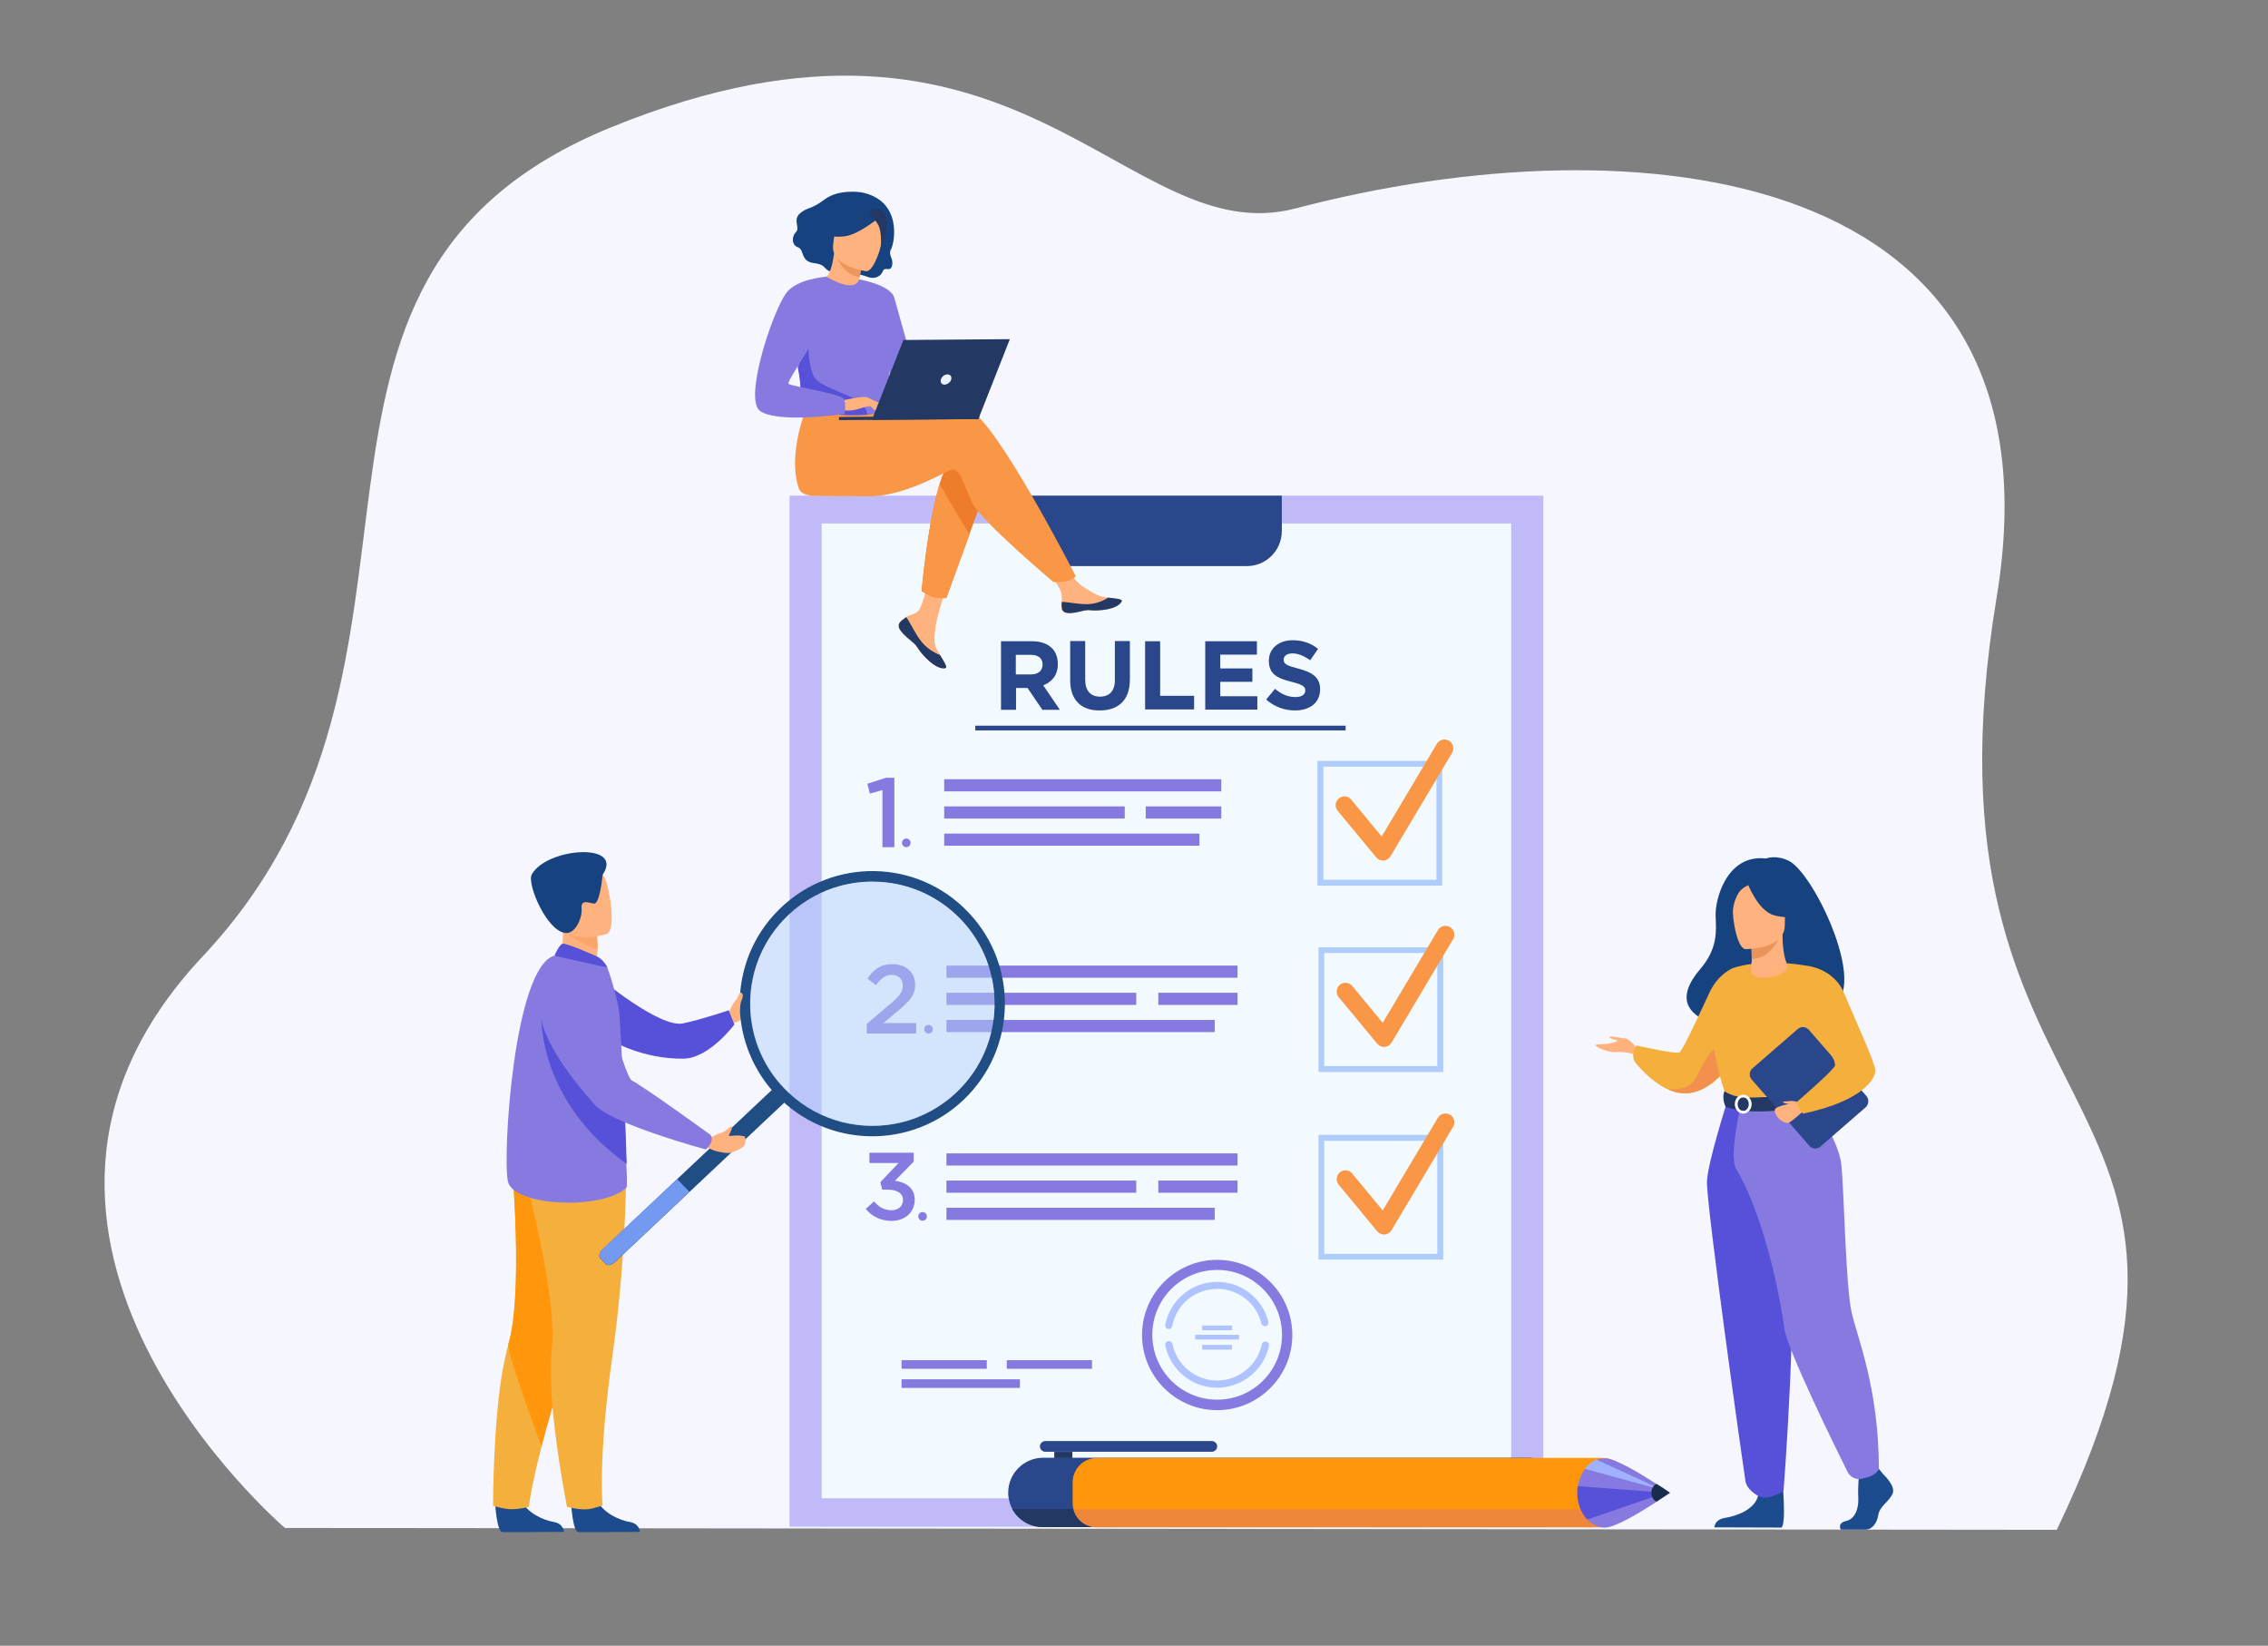
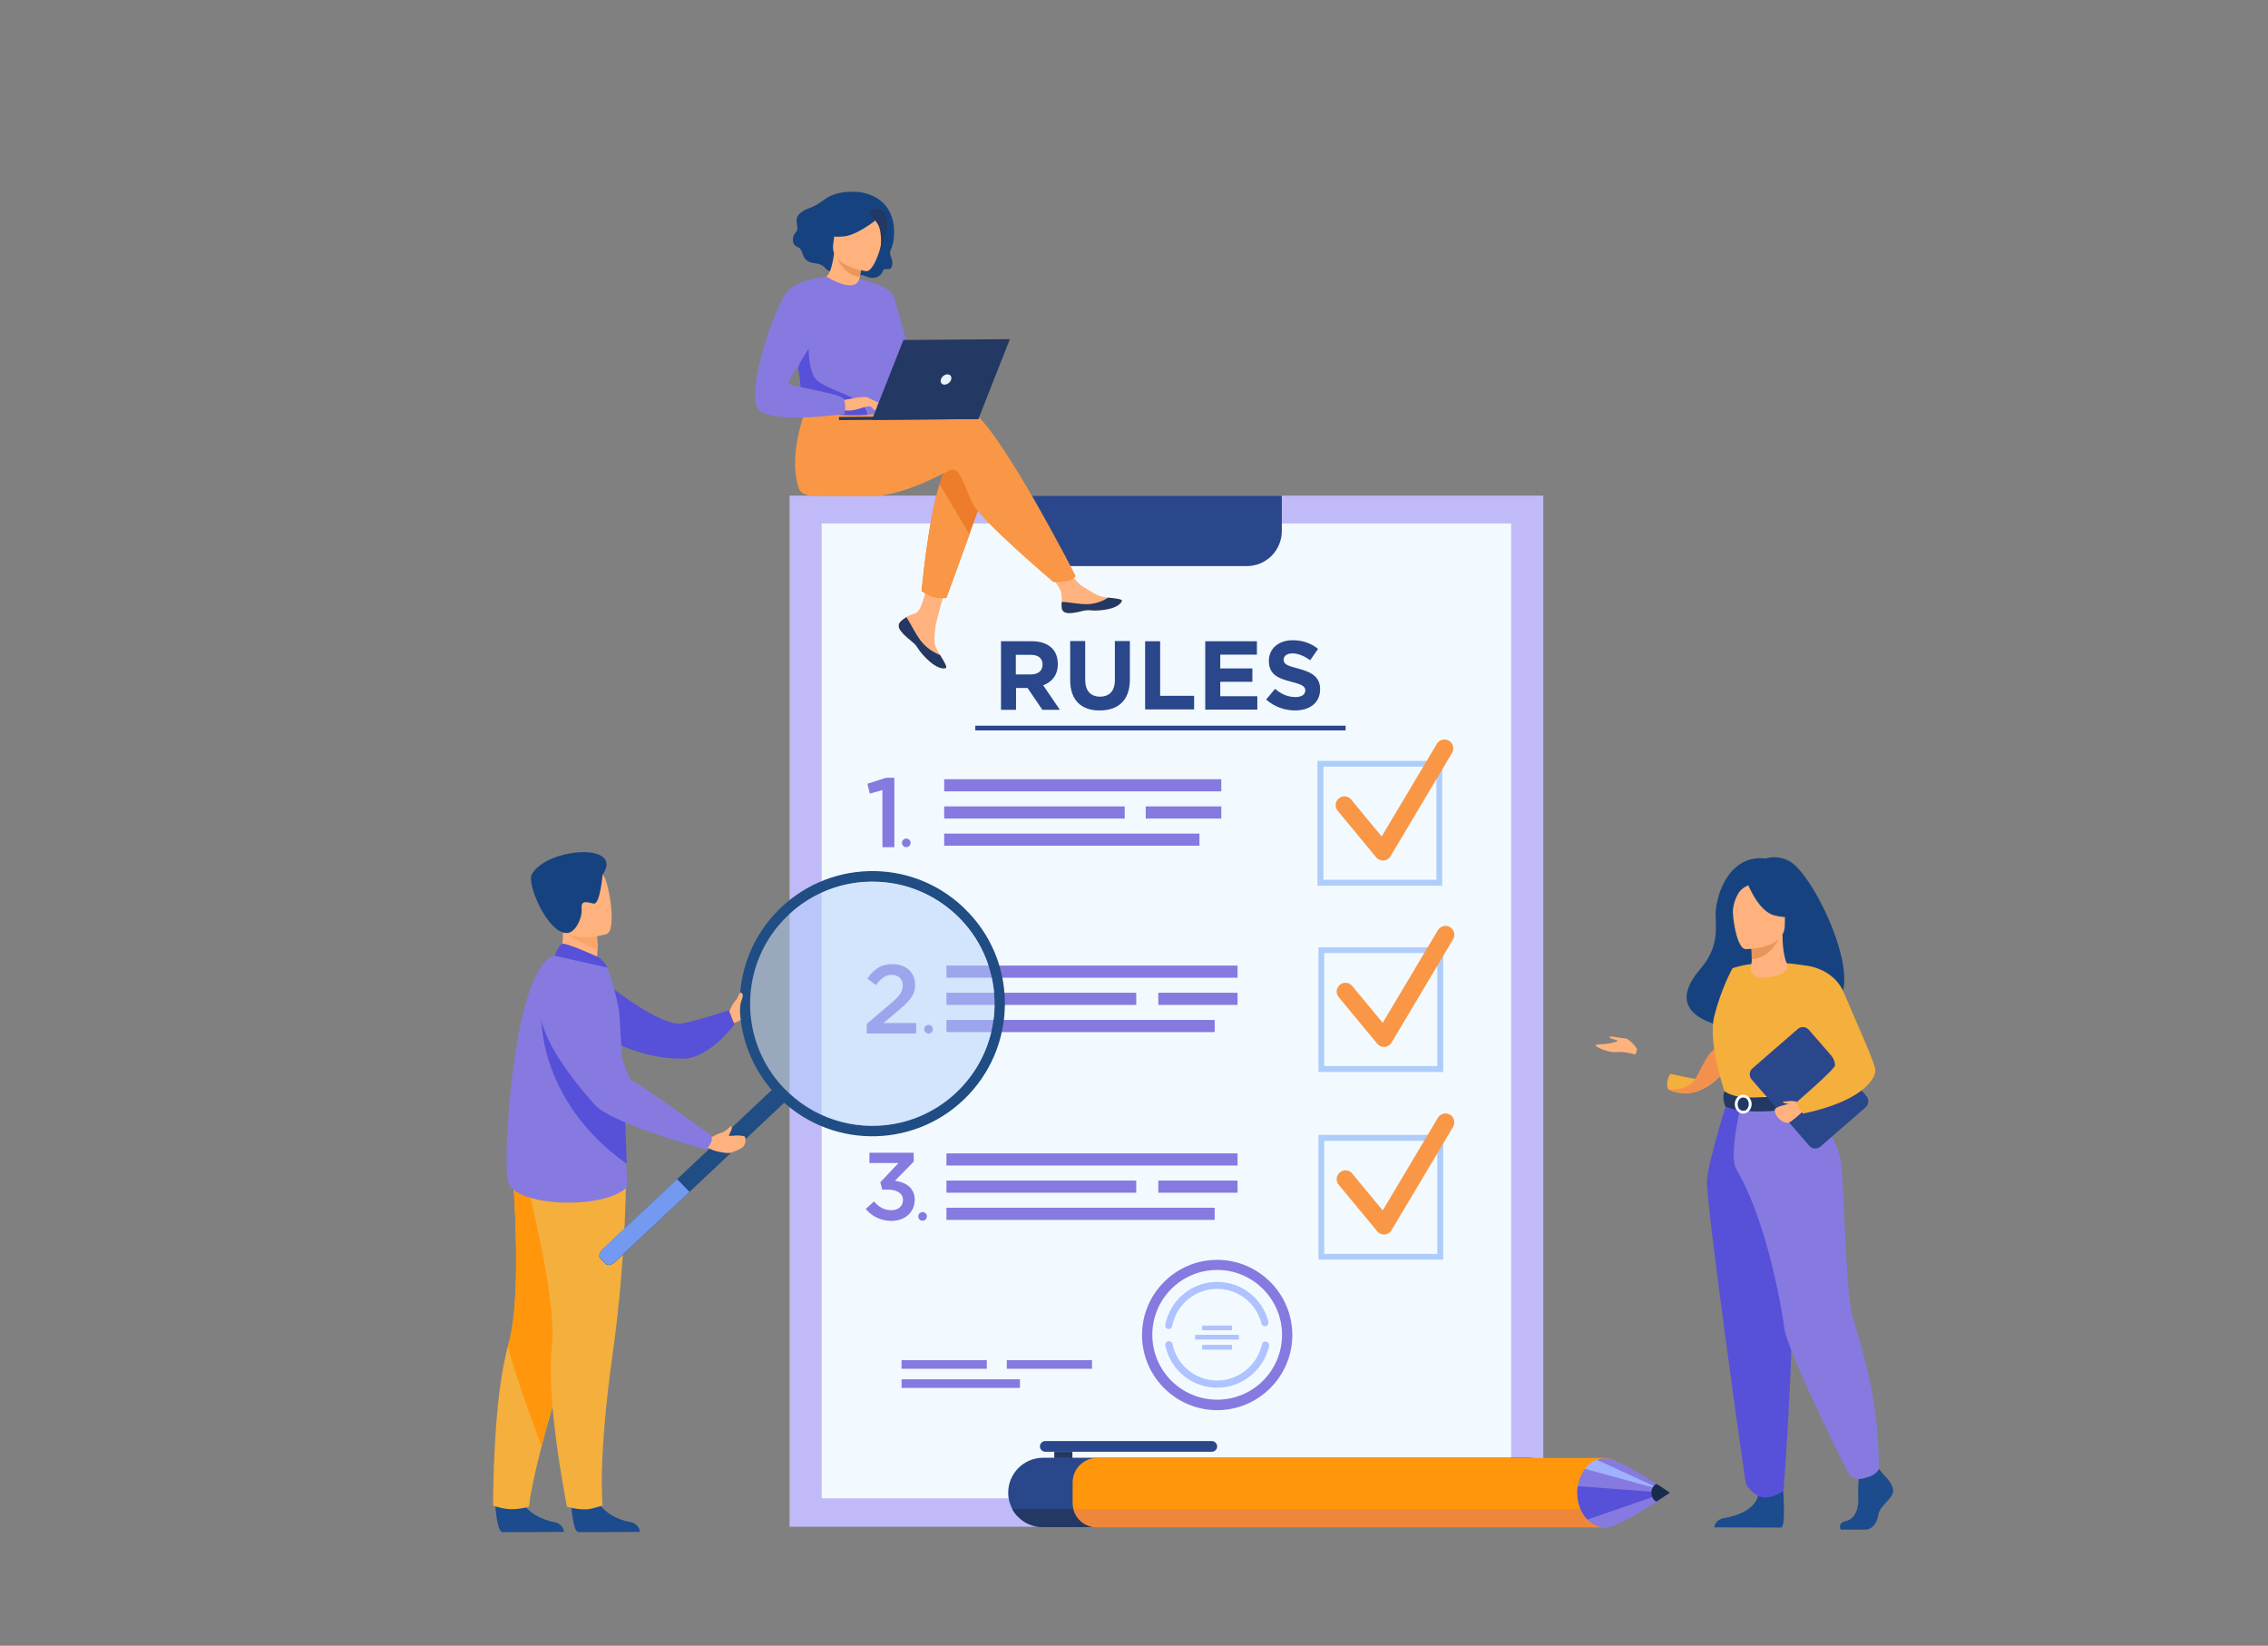
<svg xmlns="http://www.w3.org/2000/svg" version="1.1" id="_x2018_лой_x5F_1" x="0px" y="0px" viewBox="0 0 1101.6 799.2" style="enable-background:new 0 0 1101.6 799.2;" xml:space="preserve">
  <rect x="0" y="0" width="1101.6" height="799.2" fill="#808080" stroke="none" />
  <style type="text/css">
	.st0{fill:#F6F6FE;}
	.st1{fill:#C0BAF8;}
	.st2{fill:#F3FAFF;}
	.st3{fill:#2B478B;}
	.st4{fill:#867AE0;}
	.st5{fill:#AFCDFB;}
	.st6{fill:#F99746;}
	.st7{fill:#AEC3FF;}
	.st8{fill:#FFB27D;}
	.st9{fill:#5750D8;}
	.st10{fill:#1C4B8E;}
	.st11{fill:#F4AF3D;}
	.st12{fill:#FF960B;}
	.st13{fill:#FCA56B;}
	.st14{fill:#164380;}
	.st15{fill:#1F4D84;}
	.st16{fill:#739AF0;}
	.st17{opacity:0.5;}
	.st18{fill:#B3CFF9;}
	.st19{fill:#233862;}
	.st20{fill:#EF873A;}
	.st21{fill:#9FB1FF;}
	.st22{fill:#182D4C;}
	.st23{fill:#F4904D;}
	.st24{fill:#F2CCAA;}
	.st25{fill:#FFFFFF;}
	.st26{fill:#E8945B;}
	.st27{fill:#ED7D2B;}
	.st28{fill:#ED975D;}
	.st29{fill:#EBF3FA;}
</style>
-   <path class="st0" d="M138.4,742c0,0-166.9-142.5-40-277.5c135-143.8,15.4-328.3,198.7-402.8c198.2-80.5,249.2,61.3,332.2,39.5  c165.5-43.4,375.4-22,340.5,188.9c-43.8,264.8,136,231,29.2,452.8L138.4,742z" />
  <rect x="383.5" y="240.7" class="st1" width="366.1" height="500.7" />
  <rect x="399.1" y="254.2" class="st2" width="334.9" height="473.4" />
  <path class="st3" d="M497.1,240.7v17.1c0,9.4,7.6,17.1,17,17.1h91.5c9.4,0,17-7.6,17-17.1v-17.1H497.1z" />
  <g>
    <rect x="437.9" y="660.5" class="st4" width="41.4" height="4.2" />
    <rect x="489" y="660.5" class="st4" width="41.4" height="4.2" />
    <rect x="437.9" y="669.8" class="st4" width="57.5" height="4.2" />
  </g>
  <g>
    <g>
      <path class="st3" d="M486.1,311.4h15.2c4.2,0,7.5,1.2,9.7,3.4c1.8,1.8,2.8,4.5,2.8,7.7c0,5.4-2.9,8.7-7.1,10.3l8.1,11.9h-8.5    l-7.2-10.6h-5.6v10.6h-7.3V311.4z M500.8,327.5c3.6,0,5.6-1.9,5.6-4.8c0-3.1-2.2-4.7-5.7-4.7h-7.3v9.5H500.8z" />
      <path class="st3" d="M519.8,330.3v-19h7.3v18.8c0,5.4,2.7,8.2,7.2,8.2c4.5,0,7.2-2.7,7.2-8v-19h7.3v18.7c0,10-5.6,15-14.6,15    C525.3,345.1,519.8,340.1,519.8,330.3z" />
      <path class="st3" d="M556.2,311.4h7.3v26.5H580v6.6h-23.8V311.4z" />
      <path class="st3" d="M585.5,311.4h25v6.5h-17.8v6.7h15.6v6.5h-15.6v7h18v6.5h-25.3V311.4z" />
      <path class="st3" d="M615,339.7l4.3-5.2c3,2.5,6.1,4,9.9,4c3,0,4.8-1.2,4.8-3.2c0-1.8-1.1-2.8-6.7-4.2c-6.7-1.7-11-3.6-11-10.2    c0-6,4.8-10,11.6-10c4.8,0,9,1.5,12.3,4.2l-3.8,5.5c-2.9-2-5.8-3.3-8.6-3.3c-2.8,0-4.3,1.3-4.3,3c0,2.2,1.4,2.9,7.2,4.4    c6.7,1.8,10.5,4.2,10.5,10c0,6.6-5,10.3-12.2,10.3C624.1,345,619,343.3,615,339.7z" />
    </g>
    <rect x="473.7" y="352.4" class="st3" width="179.9" height="2.3" />
  </g>
  <g>
    <g>
      <path class="st5" d="M700.5,430.1h-60.6v-60.6h60.6V430.1z M642.8,427.2h54.9v-54.9h-54.9V427.2z" />
    </g>
    <g>
      <path class="st6" d="M671.7,417.9c-1.3,0-2.5-0.6-3.3-1.6l-18.7-22.6c-1.5-1.8-1.2-4.5,0.6-6c1.8-1.5,4.5-1.3,6,0.6l14.8,17.9    l26.8-45c1.2-2,3.8-2.7,5.9-1.5c2,1.2,2.7,3.8,1.5,5.9l-29.9,50.2c-0.7,1.2-2,2-3.3,2.1C671.9,417.9,671.8,417.9,671.7,417.9z" />
    </g>
  </g>
  <g>
    <g>
      <g>
        <rect x="458.6" y="378.4" class="st4" width="134.6" height="5.9" />
      </g>
      <g>
        <rect x="458.6" y="404.8" class="st4" width="124" height="5.9" />
      </g>
      <g>
        <rect x="556.5" y="391.6" class="st4" width="36.7" height="5.9" />
        <rect x="458.6" y="391.6" class="st4" width="87.7" height="5.9" />
      </g>
    </g>
    <g>
      <g>
        <path class="st4" d="M428.5,383.7l-6,1.7l-1.2-4.8l9-2.9h4.1v33.7h-5.8V383.7z" />
      </g>
      <path class="st4" d="M438.1,409.3c0-1.2,1-2.1,2.1-2.1c1.2,0,2.1,1,2.1,2.1c0,1.2-1,2.1-2.1,2.1    C439.1,411.4,438.1,410.5,438.1,409.3z" />
    </g>
  </g>
  <g>
    <g>
      <path class="st5" d="M701,520.6h-60.6V460H701V520.6z M643.2,517.7h54.9v-54.9h-54.9V517.7z" />
    </g>
    <g>
      <path class="st6" d="M672.2,508.4c-1.3,0-2.5-0.6-3.3-1.6l-18.7-22.6c-1.5-1.8-1.2-4.5,0.6-6c1.8-1.5,4.5-1.2,6,0.6l14.8,17.9    l26.8-45c1.2-2,3.8-2.7,5.9-1.5c2,1.2,2.7,3.8,1.5,5.9l-29.9,50.2c-0.7,1.2-2,2-3.3,2.1C672.4,508.4,672.3,508.4,672.2,508.4z" />
    </g>
  </g>
  <g>
    <g>
      <g>
        <path class="st4" d="M420.9,497.3l11.4-9.7c4.6-3.8,6.2-6,6.2-9c0-3.3-2.3-5.2-5.4-5.2c-3,0-5.1,1.7-7.7,5l-4.1-3.2     c3.2-4.5,6.3-7,12.2-7c6.5,0,11,4,11,10c0,5.2-2.8,8-8.6,12.9l-6.8,5.7H445v5.1h-24V497.3z" />
      </g>
      <path class="st4" d="M448.9,499.8c0-1.2,0.9-2.1,2.1-2.1c1.2,0,2.1,0.9,2.1,2.1c0,1.2-0.9,2.1-2.1,2.1    C449.9,501.9,448.9,501,448.9,499.8z" />
    </g>
    <g>
      <g>
        <g>
          <rect x="459.7" y="468.9" class="st4" width="141.4" height="5.9" />
        </g>
        <g>
          <rect x="459.7" y="495.3" class="st4" width="130.3" height="5.9" />
        </g>
        <g>
          <rect x="562.6" y="482.1" class="st4" width="38.5" height="5.9" />
          <rect x="459.7" y="482.1" class="st4" width="92.2" height="5.9" />
        </g>
      </g>
    </g>
  </g>
  <g>
    <g>
      <path class="st5" d="M701,611.7h-60.6v-60.6H701V611.7z M643.2,608.9h54.9V554h-54.9V608.9z" />
    </g>
    <g>
      <path class="st6" d="M672.2,599.5c-1.3,0-2.5-0.6-3.3-1.6l-18.7-22.6c-1.5-1.8-1.2-4.5,0.6-6c1.8-1.5,4.5-1.3,6,0.6l14.8,17.9    l26.8-45c1.2-2,3.8-2.7,5.9-1.5c2,1.2,2.7,3.8,1.5,5.9l-29.9,50.2c-0.7,1.2-2,2-3.3,2.1C672.4,599.5,672.3,599.5,672.2,599.5z" />
    </g>
  </g>
  <g>
    <g>
      <g>
        <rect x="459.7" y="560.1" class="st4" width="141.4" height="5.9" />
      </g>
      <g>
        <rect x="459.7" y="586.5" class="st4" width="130.3" height="5.9" />
      </g>
      <g>
        <rect x="562.6" y="573.3" class="st4" width="38.5" height="5.9" />
        <rect x="459.7" y="573.3" class="st4" width="92.2" height="5.9" />
      </g>
    </g>
  </g>
  <g>
    <g>
      <path class="st4" d="M420.5,587.1l4-3.7c2.3,2.7,4.9,4.3,8.5,4.3c3.2,0,5.6-1.9,5.6-5c0-3.2-2.9-5-7.5-5h-2.6l-0.9-3.6l8.8-9.3    h-14.1v-5h21.5v4.3l-9.1,9.3c5.2,0.7,9.6,3.4,9.6,9.2c0,6-4.6,10.3-11.4,10.3C427.3,592.8,423.3,590.4,420.5,587.1z" />
    </g>
    <path class="st4" d="M446,590.7c0-1.1,0.9-2.1,2.1-2.1c1.1,0,2.1,0.9,2.1,2.1s-0.9,2.1-2.1,2.1C446.9,592.8,446,591.8,446,590.7z" />
  </g>
  <g>
    <path class="st7" d="M591.2,673.9c-12.2,0-22.7-8.6-25.2-20.5c-0.2-1,0.4-1.9,1.4-2.1c0.9-0.2,1.9,0.4,2.1,1.4   c2.1,10.3,11.2,17.7,21.7,17.7c10.4,0,19.5-7.4,21.7-17.5c0.2-1,1.1-1.6,2.1-1.4c0.9,0.2,1.6,1.1,1.4,2.1   C613.8,665.4,603.2,673.9,591.2,673.9z" />
  </g>
  <g>
    <path class="st7" d="M567.7,645.4c-0.1,0-0.2,0-0.3,0c-1-0.2-1.6-1.1-1.4-2.1c2.3-12,12.9-20.8,25.2-20.8c11.8,0,22,8,24.9,19.4   c0.2,0.9-0.3,1.9-1.3,2.1c-0.9,0.2-1.9-0.3-2.1-1.3c-2.5-9.9-11.3-16.8-21.5-16.8c-10.6,0-19.8,7.5-21.8,17.9   C569.2,644.8,568.5,645.4,567.7,645.4z" />
  </g>
  <g>
    <path class="st4" d="M591.2,684.8c-20.1,0-36.5-16.4-36.5-36.5c0-20.1,16.4-36.5,36.5-36.5s36.5,16.4,36.5,36.5   C627.7,668.4,611.3,684.8,591.2,684.8z M591.2,616.7c-17.4,0-31.5,14.1-31.5,31.5c0,17.4,14.1,31.5,31.5,31.5   c17.4,0,31.5-14.1,31.5-31.5C622.7,630.9,608.6,616.7,591.2,616.7z" />
  </g>
  <g>
    <rect x="583.9" y="643.7" class="st7" width="14.5" height="2.3" />
    <rect x="583.9" y="653.1" class="st7" width="14.5" height="2.3" />
    <rect x="580.5" y="648.2" class="st7" width="21.3" height="2.3" />
  </g>
  <path class="st8" d="M354.2,491.2c0,0,1.1-2.6,1.9-3.8c0.7-1.2,3.9-4.8,4.4-4c0.5,0.8,2.7,6.2,1.5,7.7c-1.1,1.5,0.1,4.1-5.6,5.7  L354.2,491.2z" />
  <path class="st9" d="M291.3,475c0,0,29,24.2,40.3,22c8.8-1.8,22.4-6.4,22.4-6.4l2.7,6.9c0,0-12.2,16.5-24.8,16.6  c-19.8,0.2-34.5-8.6-34.5-8.6L291.3,475z" />
  <path class="st10" d="M240.5,730.2c0,0,0.8,13.6,3.5,13.8c0.3,0,13.3,0,13.3,0l16.6-0.1c0,0-0.1-4-4.9-4.8  c-4.8-0.8-12.9-4.2-15.9-10.6C249.9,721.7,240.5,730.2,240.5,730.2z" />
  <path class="st11" d="M239.5,731.2c0,0,5,1.7,9,1.7c4.4,0,8.4-1.2,8.4-1.2s0.9-9.2,6.2-29.4c2.7-10.6,6.6-24.2,12.2-41.1  c15.4-46.7,20-74.1,20.5-76.7c0-0.1,0-0.2,0-0.2l0,0l-47.2-20.7c0,0,5.8,64.4-1.6,89.1c-1,3.5-1.9,7.5-2.7,11.8  C239.4,691.4,239.5,731.2,239.5,731.2z" />
  <path class="st12" d="M263,702.3c2.7-10.6,6.6-24.2,12.2-41.1c15.4-46.7,20-74.1,20.5-76.7c0-0.1,0-0.1,0-0.2l-47.2-20.7  c0,0,5.8,64.4-1.6,89.1C245.8,656.2,263,702.3,263,702.3z" />
  <path class="st10" d="M277.4,730.2c0,0,0.8,13.6,3.5,13.8c0.3,0,13.3,0,13.3,0l16.6-0.1c0,0-0.1-4-4.9-4.8  c-4.8-0.8-12.9-4.2-15.9-10.6C286.8,721.7,277.4,730.2,277.4,730.2z" />
  <path class="st11" d="M304.1,565.1c0,0,0.6,41.7-6.6,93c-7.2,51.2-4.8,73-4.8,73s-5,1.6-7,1.8c-5.1,0.4-10.3-1.2-10.3-1.2  s-10.3-51.3-7.4-76.9c3-25.6-14.2-88-14.2-88L304.1,565.1z" />
  <path class="st8" d="M270.6,467.5l9.2,6l8.4-2.4c1.5-2.2,1.9-6.4,2-10.1c0-3.6-0.3-6.7-0.3-6.7l-12.4-5.5l-4.6-2  c0,0.1,0.4,3.8,0.4,4.4C274.1,460.9,270.6,467.5,270.6,467.5z" />
  <path class="st4" d="M304.3,576.7c-11.5,11.1-54.9,9.2-57.6-3c-2.7-12.2,2.9-103.9,22.5-109.6c4.1-1.2,25.8,5.8,25.8,5.8  s3.4,8.9,5.6,20.3c0.4,2.2,1.7,25.6,2.6,47.6c0.4,10.3,0.8,20.2,1,27.4C304.6,572,304.6,576.5,304.3,576.7z" />
  <path class="st13" d="M274.2,451.4c2.5,4.3,11.4,8,16.1,9.7c0-3.6-0.3-6.7-0.3-6.7l-12.4-5.5C274.7,448.8,273,449.5,274.2,451.4z" />
  <path class="st8" d="M294.6,453.6c0,0-20,6.2-23.7-6.3c-3.7-12.5-8.8-20.2,3.9-24.7c12.6-4.5,16.5-0.5,18.8,3.4  C295.8,429.9,299.7,451.7,294.6,453.6z" />
  <path class="st14" d="M292.7,424.8c0,0-1.3,14.6-4.3,14c-3-0.6-6.3-2-5.9,2.4c0.4,4.4-2.9,11.9-7.3,11.9c-9.3,0-19.5-24-16.9-28.5  C265.7,411.5,303.4,408.9,292.7,424.8z" />
  <path class="st9" d="M289.8,464.4c-0.3-0.1-14.9-6.7-16.6-6.1c-1.7,0.6-3.9,5.8-3.9,5.8l25.8,5.8  C295.1,469.9,293.1,465.8,289.8,464.4z" />
  <g>
    <path class="st15" d="M381,535.4l-82.2,77.4c-1.6,1.5-3.6,2-4.5,1.1l-2.8-2.9c-0.9-0.9-0.3-2.9,1.3-4.4l82.2-77.4   c1.6-1.5,3.6-2,4.5-1.1l2.8,2.9C383.2,531.9,382.6,533.9,381,535.4z" />
    <path class="st16" d="M334.9,578.8l-36.1,33.9c-1.6,1.5-3.6,2-4.5,1.1l-2.8-2.9c-0.9-0.9-0.3-2.9,1.3-4.4l36.1-33.9L334.9,578.8z" />
    <path class="st15" d="M362.1,506.2c3.2,10.4,9,20.1,17.5,28.1c25.9,24.4,66.7,23.1,91-2.8c24-25.6,23.2-65.6-1.8-90   c-0.3-0.3-0.7-0.7-1-1c-25.9-24.4-66.6-23.1-91,2.8C360.4,460.7,355.6,484.9,362.1,506.2z M380.5,446.8   c14.2-15.1,34.4-21.1,53.4-17.8c11.1,1.9,21.7,7,30.5,15.2c23.9,22.4,25,60,2.6,83.8c-8.3,8.8-18.6,14.5-29.5,17.1   c-18.7,4.4-39.3-0.3-54.4-14.5C359.2,508.2,358.1,470.6,380.5,446.8z" />
    <g class="st17">
      <path class="st18" d="M466.9,528.1c-8.3,8.8-18.6,14.5-29.5,17.1c-18.7,4.4-39.3-0.3-54.4-14.5c-23.9-22.4-25-60-2.6-83.8    c14.2-15.1,34.4-21.1,53.4-17.8c11.1,1.9,21.7,7,30.5,15.2C488.2,466.7,489.4,504.2,466.9,528.1z" />
    </g>
  </g>
  <path class="st9" d="M304.4,565.2c-45.3-32.3-41.5-75.3-41.5-75.3c16.5,9.3,33,30,40.5,47.9C303.8,548,304.2,557.9,304.4,565.2z" />
  <g>
    <path class="st8" d="M349.1,550.5c3.2-0.7,5.3-3.2,5.8-3.6c0,0,1.4,0.1-0.2,3c-0.1,0.2-0.4,0.9-0.6,1.3c-0.1,0.2,0,0.4,0.2,0.4   c1.8,0.1,3.7-0.6,7.2,0.2c0.5,0.1,0.6,1.3,0.6,1.8c0,0.8,0,1.8-1,3.1c-0.6,0.8-2.2,1.6-5.7,3c-1.4,0.5-5.2,0.1-8.9-1.1l-2.9-1.3   l0.9-5.4l0.7,0.2C346.4,552.2,347.9,550.8,349.1,550.5z" />
    <path class="st4" d="M276.9,469.9c0,0-40.7,7.7,12,66.6c8.4,9.4,53.9,21.7,53.9,21.7s4.6-3.9,2.3-7.1c0,0-31.3-22.7-38.2-26.4   c-3.1-1.6-12-36.3-17.1-44.7C284.8,471.8,276.9,469.9,276.9,469.9z" />
  </g>
  <path class="st8" d="M355.3,491.9c0,0,1.3-2.5,1.6-3.9c0.3-1.3,1.9-5.3,2.6-5.9c0.3-0.3,1.2,0.1,1.3,1.3c0,0.5-0.2,1.5-0.7,2.6  c-0.7,1.8-0.6,4.3-0.9,5.1C358.7,493.1,355.3,491.9,355.3,491.9z" />
  <g>
    <path class="st3" d="M489.7,724.8c0,0.7,0,1.4,0.1,2c0.3,2.1,0.9,4.2,1.9,6c0.8,1.4,1.7,2.7,2.9,3.8c3,3,7.2,4.9,11.9,4.9h236   c9.3,0,16.8-7.5,16.8-16.8c0-4.6-1.9-8.8-4.9-11.9c-3-3-7.2-4.9-11.9-4.9h-236C497.2,708,489.7,715.6,489.7,724.8z" />
    <path class="st3" d="M507.7,705h80.9c1.4,0,2.6-1.2,2.6-2.6l0,0c0-1.4-1.2-2.6-2.6-2.6h-80.9c-1.4,0-2.6,1.2-2.6,2.6l0,0   C505.1,703.8,506.3,705,507.7,705z" />
    <rect x="512.2" y="705" transform="matrix(-1 -1.224647e-16 1.224647e-16 -1 1033.073 1413.048)" class="st19" width="8.8" height="3" />
    <path class="st19" d="M491.7,732.9c0.8,1.4,1.7,2.7,2.9,3.8c3,3,7.2,4.9,11.9,4.9h50v-8.8H491.7z" />
    <path class="st12" d="M790.5,719.9v9.8c0,1.1-0.1,2.1-0.4,3.1c-1.4,5-6,8.8-11.4,8.8H532.8c-5.5,0-10.1-3.7-11.4-8.8   c-0.3-1-0.4-2-0.4-3.1v-9.8c0-6.6,5.3-11.9,11.9-11.9h245.8C785.2,708,790.5,713.4,790.5,719.9z" />
    <path class="st20" d="M790.1,732.9c-1.4,5-6,8.8-11.4,8.8H532.8c-5.5,0-10.1-3.7-11.4-8.8H790.1z" />
    <g>
      <path class="st4" d="M766.1,724.9c0,5.2,1.9,9.9,4.9,13c0.1,0.1,0.1,0.1,0.2,0.2c2.3,2.3,5.2,3.7,8.4,3.7c5,0,17.3-7.5,25-12.5    c3.8-2.5,6.5-4.3,6.5-4.3s-2.6-1.9-6.5-4.3c-7.6-5-20-12.5-25-12.5c-1.4,0-2.8,0.3-4.1,0.8c-2.2,0.9-4.1,2.4-5.7,4.5    c-1.7,2.2-2.9,5.1-3.4,8.2c0,0,0,0.1,0,0.1C766.2,722.7,766.1,723.8,766.1,724.9z" />
      <path class="st9" d="M766.1,724.9c0,5.2,1.9,9.9,4.9,13l37.8-13l-42.5-3.2C766.2,722.7,766.1,723.8,766.1,724.9z" />
      <path class="st21" d="M769.8,713.3l37.7,10.3l-32.1-14.8C773.2,709.7,771.3,711.3,769.8,713.3z" />
      <path class="st22" d="M802.1,724.9c0,2,1,3.7,2.5,4.3c3.8-2.5,6.5-4.3,6.5-4.3s-2.6-1.9-6.5-4.3    C803.1,721.2,802.1,722.9,802.1,724.9z" />
    </g>
  </g>
  <g>
    <path class="st14" d="M869,418.1c-6.3-3.2-11.3-1.2-11.3-1.2c-19.1-2.2-24.7,20.1-24.4,27.7c0.3,7.7,1.1,15.9-7.4,25.9   c-24.7,28.8,27,30.1,27,30.1c0.4-23,28-14.6,26.8-12.3C915.1,496.8,883.2,425.5,869,418.1z" />
    <path class="st8" d="M795.2,509.4c0,0-3.4-5.1-6.1-5.2c-2.7-0.1-7.7-1.5-7.3-0.5c0.4,1,3.5,1.1,3.8,1.7c0.3,0.6-4.6,1.5-6,1.6   c-1.4,0.1-4.7,0-4.6,0.7c0.1,0.7,6,3.6,10.1,3.2c4.1-0.4,9.3,1.2,9.3,1.2L795.2,509.4z" />
-     <path class="st11" d="M843.9,511.1c0,0-1.8,3.6-5.1,7.8c-4,5-10.2,10.8-17.9,11.9c-3.7,0.5-7.3-0.2-10.6-1.7c0,0,0,0,0,0   c-9.4-4.2-16.5-13.8-16.5-13.8c-1.7-4.5,1.1-7.6,1.1-7.6s19,4.3,20.8,3.4c1.8-0.9,12.9-25.6,14.9-29.7c4.3-8.7,11-11.2,11-11.2   L843.9,511.1z" />
+     <path class="st11" d="M843.9,511.1c0,0-1.8,3.6-5.1,7.8c-4,5-10.2,10.8-17.9,11.9c-3.7,0.5-7.3-0.2-10.6-1.7c0,0,0,0,0,0   c-1.7-4.5,1.1-7.6,1.1-7.6s19,4.3,20.8,3.4c1.8-0.9,12.9-25.6,14.9-29.7c4.3-8.7,11-11.2,11-11.2   L843.9,511.1z" />
    <path class="st23" d="M838.7,518.8c-4,5-10.2,10.8-17.9,11.9c-3.7,0.5-7.3-0.2-10.6-1.7c0.4,0,9.8,1.2,13.5-5.5   c3.8-6.8,7.9-17.7,13.6-14.1C839.8,511.1,839.6,514.9,838.7,518.8z" />
    <path class="st10" d="M914.7,715.9c0,0,5.8,5.3,4.7,9c-1.1,3.8-6.4,6.3-7.1,10.8c-0.7,4.6-3.5,7.1-6.1,7.1c-2.5,0-12.1,0-12.1,0   s-1.9-3.2,2.6-4.2c4.5-1,6.2-6.4,5.9-11.4c-0.3-5,0.4-11.7,0.4-11.7l9.6-2.2L914.7,715.9z" />
    <path class="st10" d="M865.7,718.2c0,0,2.1,22.4-0.5,23.6l-32.5-0.1c0,0,0-3.8,5.2-4.6c5.2-0.8,14.4-3.9,16-10.7   C855.4,719.6,865.7,718.2,865.7,718.2z" />
    <path class="st11" d="M890.7,496c0,0,0.5,6.8,0,15c-0.3,5.4-5.8,12.7-6.6,14.5c-2,4.5-4.2,5.3-4.2,5.3l-17.1,4.2l-6,1.5l-18.9-5.7   c0,0-8.6-24.1-5.2-37.6c3.5-13.6,8.8-23,8.8-23s12.8-5.1,35.6-1.3L890.7,496z" />
    <path class="st24" d="M885.7,513.2c-0.3,5.4-0.8,10.5-1.6,12.3c-2,4.5-4.2,5.3-4.2,5.3l-17.1,4.2l-7.4-2.2c0,0,24.8-3.8,22-25.1   L885.7,513.2z" />
    <path class="st9" d="M839.1,534.4c0,0-9.4,29.2-10,39.1c-0.6,9.9,17.9,141.2,18.7,145.8c0.7,4.3,6.1,7.1,6.1,7.1s2.5,1.5,6,0.5   c4.9-1.4,6.4-3,6.4-3s7.3-93.6,2.8-127.1c-4.5-33.4-4.6-62.4-4.6-62.4H839.1z" />
    <path class="st4" d="M878.8,533.6c0,0,14.3,19.2,15.6,32.2c1.3,13,2.1,58.6,4.9,71.2c2.8,12.7,13.3,37,13.3,76.5   c0,0-1.1,2.3-4.4,3.5c-1.1,0.4-2.5,0.8-3.9,1.1c-2.8,0.6-5.6-0.7-6.9-3.3c-7.1-14.2-29.5-60.1-30.7-69.6   c-0.8-6.7-7.9-51.3-23.4-77.5c-3.7-6.3,2.3-31.2,2.3-31.2L878.8,533.6z" />
    <path class="st19" d="M837.6,529.9c0,0,3.8,3,11.2,3.1c8.9,0.2,31.1-2.3,31.1-2.3s1,2.7,0.9,5.7c0,0-27,6.8-42.7,1   C838.2,537.4,836.1,533.6,837.6,529.9z" />
    <g>
      <path class="st25" d="M846.7,540.8c-2.2,0-4.1-2.1-4.1-4.6c0-2.5,1.8-4.6,4.1-4.6c2.2,0,4.1,2.1,4.1,4.6    C850.8,538.7,848.9,540.8,846.7,540.8z M846.7,532.9c-1.5,0-2.7,1.5-2.7,3.3c0,1.8,1.2,3.3,2.7,3.3c1.5,0,2.7-1.5,2.7-3.3    C849.4,534.3,848.2,532.9,846.7,532.9z" />
    </g>
    <path class="st3" d="M906.2,537.7l-22,19.1c-1.6,1.4-4,1.2-5.4-0.4l-28-32.2c-1.4-1.6-1.2-4,0.4-5.4l22-19.1c1.6-1.4,4-1.2,5.4,0.4   l28,32.2C907.9,533.9,907.7,536.3,906.2,537.7z" />
    <path class="st8" d="M873.7,535.3c-0.3,0.1-11.7,1.4-11.7,3.8c0,2.7,3.3,6.3,6.5,6.2c1.3-0.1,7.1-5.5,7.1-5.5L873.7,535.3z" />
    <path class="st8" d="M867.8,467.7c-1.3-3.1-2-7.9-2-13.8L865,454l-14.4,2.9c0,0,0.3,4.5,0.3,8.8c0,0,0,0.1,0,0.1   c0,3.7-2.5,7.4,3.4,8.9C856.2,475.2,870.6,474.2,867.8,467.7z" />
    <path class="st26" d="M850.5,456.9c0,0,0.3,4.5,0.3,8.8c8.1-0.2,12.3-7.6,14.1-11.7L850.5,456.9z" />
    <path class="st8" d="M847.8,460.9c0,0,19.1,0.3,19.1-11.6c0-11.9,2.5-19.9-9.7-20.6c-12.2-0.7-14.6,3.8-15.5,7.8   C840.7,440.5,842.9,460.5,847.8,460.9z" />
    <path class="st14" d="M848.6,428.5c0,0,5.2,14,13.2,16c8,2.1,11.5-0.1,11.5-0.1s-6.2-4.9-7.4-13.4   C865.9,431,852.5,421.8,848.6,428.5z" />
    <path class="st14" d="M849.8,429.6c0,0-3.9,1.4-5.5,4.3c-1.6,2.8-2.9,6.4-2.6,10.9c0,0-3.9-9.5,0.5-14.8   C847,424.3,849.8,429.6,849.8,429.6z" />
    <path class="st8" d="M873.7,535.3c0,0-2.7-0.9-4.5-0.6c-1.8,0.3-3.2,0-3.2,0.5c0,0.5,2.3,0.7,2.8,1   C869.3,536.4,873.7,535.3,873.7,535.3z" />
    <path class="st11" d="M877.1,468.9c0,0,13.6,1,18.7,13.6c5.2,12.6,15.1,33.8,15.1,37.4c0,3.6-5.5,14.6-35.1,20.9   c0,0-3.1-3.2-2.9-5.8c0,0,18.5-15.9,18.4-17.7c-0.1-3.5-3-8.1-19.2-24.3C867.7,488.5,877.1,468.9,877.1,468.9z" />
  </g>
  <path class="st14" d="M418.4,93.4c0,0-10.9-1.8-17.8,3.4c-6.9,5.2-8,3.5-11.9,6.7c-3.9,3.2,0.1,7-2.1,9.2c-2.1,2.1-2.2,6.3,1,7.4  c3.2,1.1,1,6.9,7.9,7.7c6.9,0.8,3.8,4,10.3,4.4c6.5,0.5,11.9,0.7,15.4,2.2c3.4,1.4,6.6,0,7.6-2.7c1-2.6,3.7,0.8,4.5-2.8  c0.8-3.6-2.1-5-0.5-7.9C434.5,118,438.5,97.4,418.4,93.4z" />
  <path class="st8" d="M437.2,302.1c-0.8,0.9-0.8,1.8-0.5,2.9c0,0,0,0,0,0c0.7,1.9,3,4,5.7,6.1c0.3,0.3,0.6,0.5,0.9,0.7  c0.1,0.1,0.1,0.1,0.2,0.2c0.1,0,0.1,0.1,0.2,0.1c2.5,2.3,1.6,2.8,6.1,7.4c5.1,5.2,8.6,5.3,9.6,4.8c0.8-0.4-0.9-3.2-2.8-6.3  c-0.1-0.2-0.2-0.3-0.3-0.5c-0.3-0.4-0.5-0.8-0.8-1.3c-2.2-3.8-1.7-5.6-1.2-11.2c0.4-4.6,7-25.7,7-25.7l-9.7-1.6c0,0-2.8,16.8-6,19.4  c-1.7,1.4-3.7,1.4-5.3,2.4c-0.1,0.1-0.2,0.1-0.3,0.2C438.9,300.6,437.9,301.3,437.2,302.1z" />
  <path class="st19" d="M437.2,302.1c-0.8,0.9-0.8,1.8-0.5,2.9c0,0,0,0,0,0c0.9,1.9,3.1,4,5.7,6.1c0.3,0.3,0.6,0.5,0.9,0.8  c0.1,0.1,0.1,0.1,0.2,0.2c0.1,0,0.1,0.1,0.2,0.1c2.5,2.3,1.6,2.8,6.1,7.4c5.1,5.2,8.6,5.3,9.6,4.8c0.8-0.4-0.9-3.2-2.8-6.3  c-1-0.4-5.6-2.2-9.1-6.6c-3.1-3.9-5.2-8.9-7.3-11.8c-0.1,0.1-0.2,0.1-0.3,0.2C438.9,300.6,437.9,301.3,437.2,302.1z" />
  <path class="st8" d="M515.6,295.5c0.6,3,4.9,2.5,9.7,1.3c4.8-1.2,3.6,0.2,10.5-0.6c6.8-0.8,8.9-3.4,9.1-4.4c0.2-0.9-3.2-1.2-6.8-1.6  c-0.5,0-0.9-0.1-1.4-0.2c-4.1-0.5-7.1-3.1-10.8-5.2c-3.5-2-8.8-10.3-8.8-10.3l-9.3,0.8c0,0,5,7.4,6.9,10.6c1.1,1.9,1.1,4.4,1,6.4  C515.5,293.4,515.4,294.4,515.6,295.5z" />
  <path class="st19" d="M525.3,296.8c4.8-1.2,3.6,0.2,10.5-0.6c6.8-0.8,8.9-3.4,9.1-4.4c0.2-0.9-3.2-1.2-6.8-1.6l0,0.1  c0,0-4.1,2.9-9.7,3.1c-4.6,0.1-9.5-1.1-12.7-1.1c-0.1,1.1-0.1,2.1,0.1,3.2C516.3,298.5,520.5,298,525.3,296.8z" />
  <path class="st27" d="M479.4,236l-8.6,23.6l-11.2,30.8c0,0-3.1,0.3-6.1-0.5c-2.7-0.8-5.9-2.8-5.9-2.8s2.9-33,8.7-51.9  c1.5-4.9,3.1-8.8,5-11C470.5,213.2,479.4,236,479.4,236z" />
  <path class="st6" d="M470.3,198.8c-5.7-1.8-22,0.7-38.4,4l-3.5-5.6l-35.4-2.5c0,0-11.1,24.5-5,42.5c1.2,3.5,6.9,3.6,6.9,3.6  c0,0,20.8,0.2,27.6,0.2c17.6-0.1,37.2-12.4,39.7-12.9c4.2-0.9,5.9,7.4,10.1,16.2c4.2,8.7,39.4,38.4,39.4,38.4s5.4,0,7.6-0.8  c2.4-0.9,3.2-2.1,3.2-2.1S483.2,202.8,470.3,198.8z" />
  <path class="st8" d="M417.3,142.6c0.1,0-6.2,2.2-10.4,0.4c-3.9-1.7-7-8.2-6.9-8.2c1.8-0.1,3.7-1.7,5.2-12l0.8,0.3l12.9,4.5  c0,0-0.9,4.1-1.5,8C416.8,138.9,416.5,142.1,417.3,142.6z" />
  <path class="st28" d="M418.8,127.6c0,0-0.5,2.9-1.3,7c-7.4-1.3-10.5-7.6-11.5-11.5L418.8,127.6z" />
  <path class="st8" d="M420.7,131.7c0,0-17.6-2.2-16-13.1c1.6-10.9,0.3-18.6,11.6-17.6c11.3,1,12.9,5.4,13.2,9.2  C429.9,113.9,425.3,132,420.7,131.7z" />
  <path class="st14" d="M428.8,104.2c0,0-11.2,9.8-18.8,10.6c-7.6,0.8-10.5-1.6-10.5-1.6s4.5-3.8,7.1-9.8c0.8-1.8,2.5-3,4.4-3.2  C416.5,99.7,426.8,99.4,428.8,104.2z" />
  <path class="st19" d="M421.8,103.4c0,0,3.8,3.6,5,6.3c1.2,2.6,1.5,8.8,0.7,11.3c0,0,5.8-11.4,2.4-16.9  C426.3,98.2,421.8,103.4,421.8,103.4z" />
  <path class="st4" d="M432.2,168.3c-0.3,35.5,0.1,28.1-3.8,31.5c-0.9,0.8-3.6,1.3-7,1.6c-10.9,0.8-30-0.9-30.8-2.9  c-2.6-6.9-0.8-9.1-3-19.8c-0.2-1.1-0.5-2.4-0.8-3.7c-1.8-7.3-3.5-9.8,2.6-21.6c5.5-10.7,11.3-19.4,11.9-19.1c14.9,8.7,16,1.3,16,1.3  S432.3,151,432.2,168.3z" />
  <path class="st6" d="M470.9,259.6l-11.2,30.8c0,0-3.1,0.3-6.1-0.5c-2.7-0.8-5.9-2.8-5.9-2.8s2.9-33,8.7-51.9L470.9,259.6z" />
  <path class="st4" d="M417.3,135.7c0,0,15.3,2.5,17.1,9c1.8,6.6,12.7,45.1,12.7,45.1s-7.7,1.4-11.4-2.1c-3.6-3.6-12.7-33.2-12.7-33.2  L417.3,135.7z" />
  <path class="st9" d="M421.4,201.4c-10.9,0.8-30-0.9-30.8-2.9c-2.6-6.9-0.8-9.1-3-19.8l5.1-14.8c0,0-0.8,16.5,4.1,20.8  c4.9,4.3,19.9,8.2,22.3,11.8C420.4,198.2,421.1,200,421.4,201.4z" />
  <path class="st8" d="M408.9,194.5c0,0,10.7-2.5,12.5-1.5c1.7,0.9,6,4.4,6.5,5.6c0.5,1.2-3.9-0.9-5.3-1.3c-0.9-0.2-3.4,0.6-4.6,1  c-5.1,1.7-8.2,0.9-8.2,0.9L408.9,194.5z" />
  <path class="st4" d="M401.2,134.4c0,0-14.4,1-19.4,8c-7,9.9-20.6,51.7-12.6,57.2c9,6.2,41,1.4,41,1.4s1-5-0.5-7.4  c-1.5-2.4-25.6-6.1-26.7-7.2c-1.1-1.1,13.7-21.7,13.7-25.1C396.8,158,401.2,134.4,401.2,134.4z" />
  <path class="st8" d="M421.9,196c0,0,2.3,2.9,3,3.2c0.7,0.3,1.2,0.3,1.2,0.3l-1.5-2.7L421.9,196z" />
  <path class="st8" d="M421.3,193l6.6,3.1c0,0-0.3,0.5-1.1,0.4c-0.8,0-2.8-0.8-2.8-0.8L421.3,193z" />
  <g>
    <g>
      <polygon class="st19" points="423.5,203.9 475.2,203.5 490.5,164.7 438.8,165.1   " />
      <polygon class="st19" points="475.8,202 407.5,202.5 407.5,204 475.2,203.5   " />
    </g>
    <path class="st29" d="M462,184.3c0.4-1.4-0.4-2.5-1.8-2.5c-1.4,0-2.8,1.1-3.2,2.5s0.4,2.5,1.8,2.5   C460.2,186.7,461.7,185.6,462,184.3z" />
  </g>
</svg>